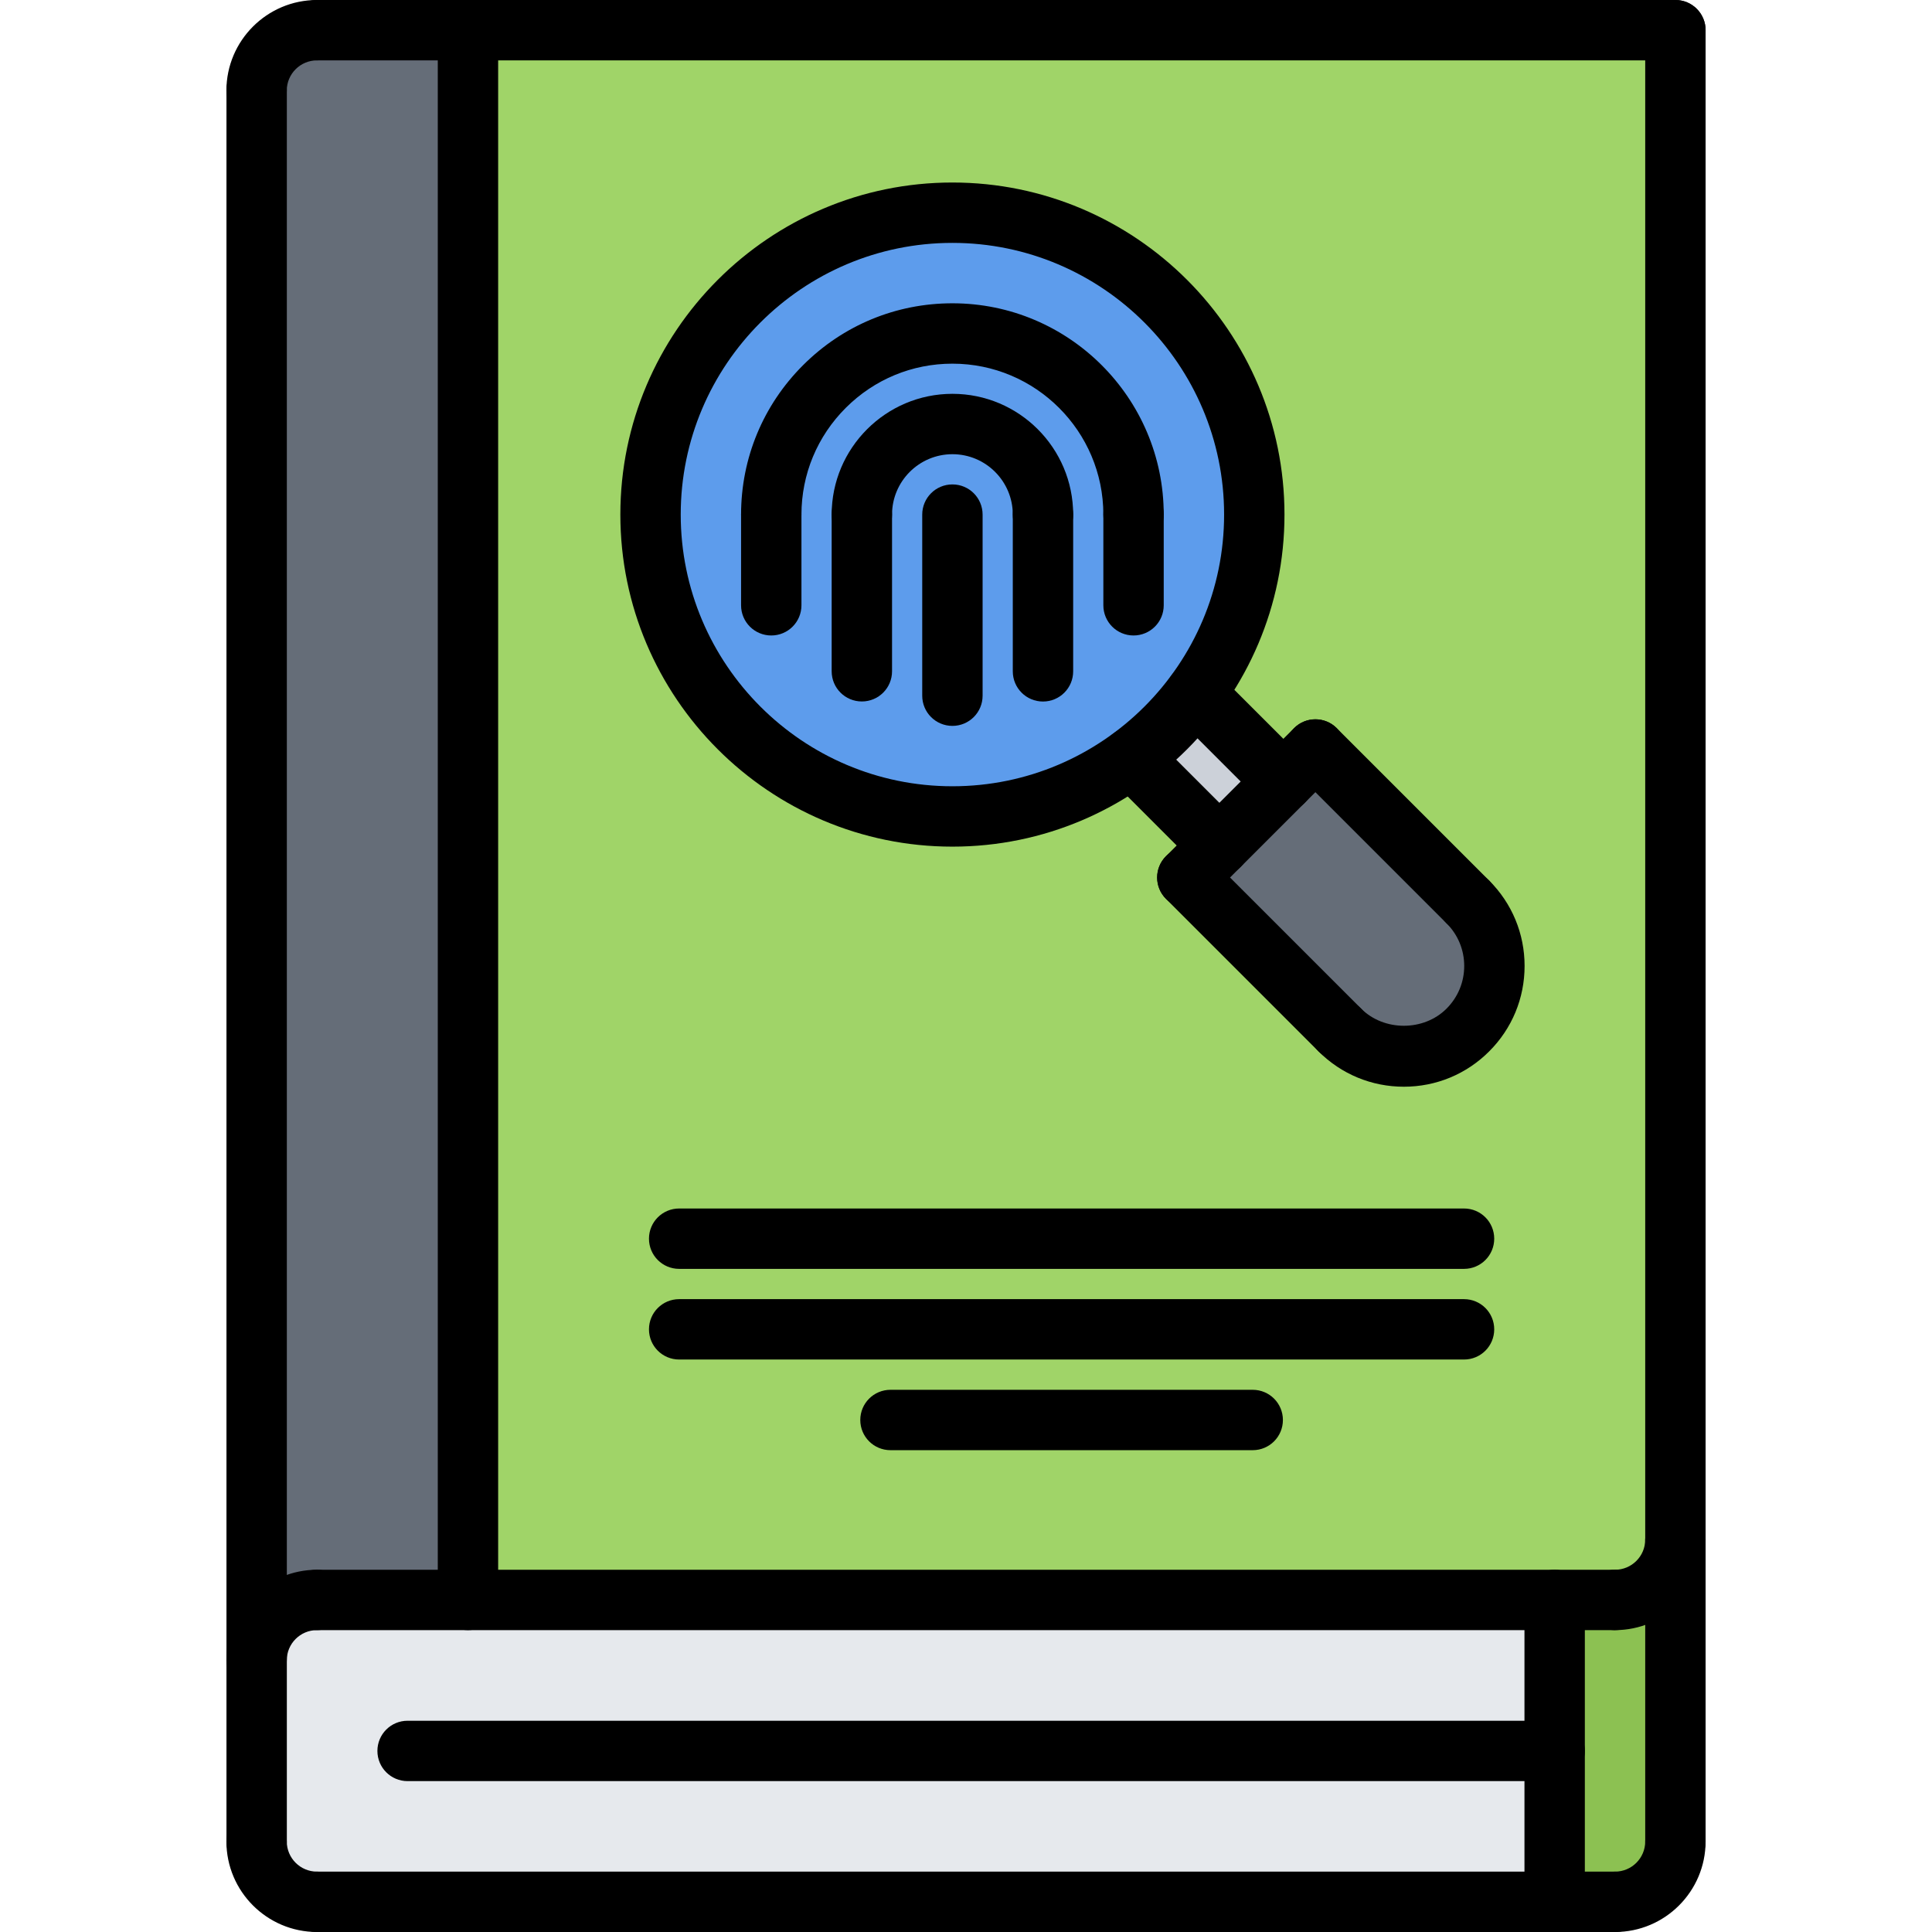
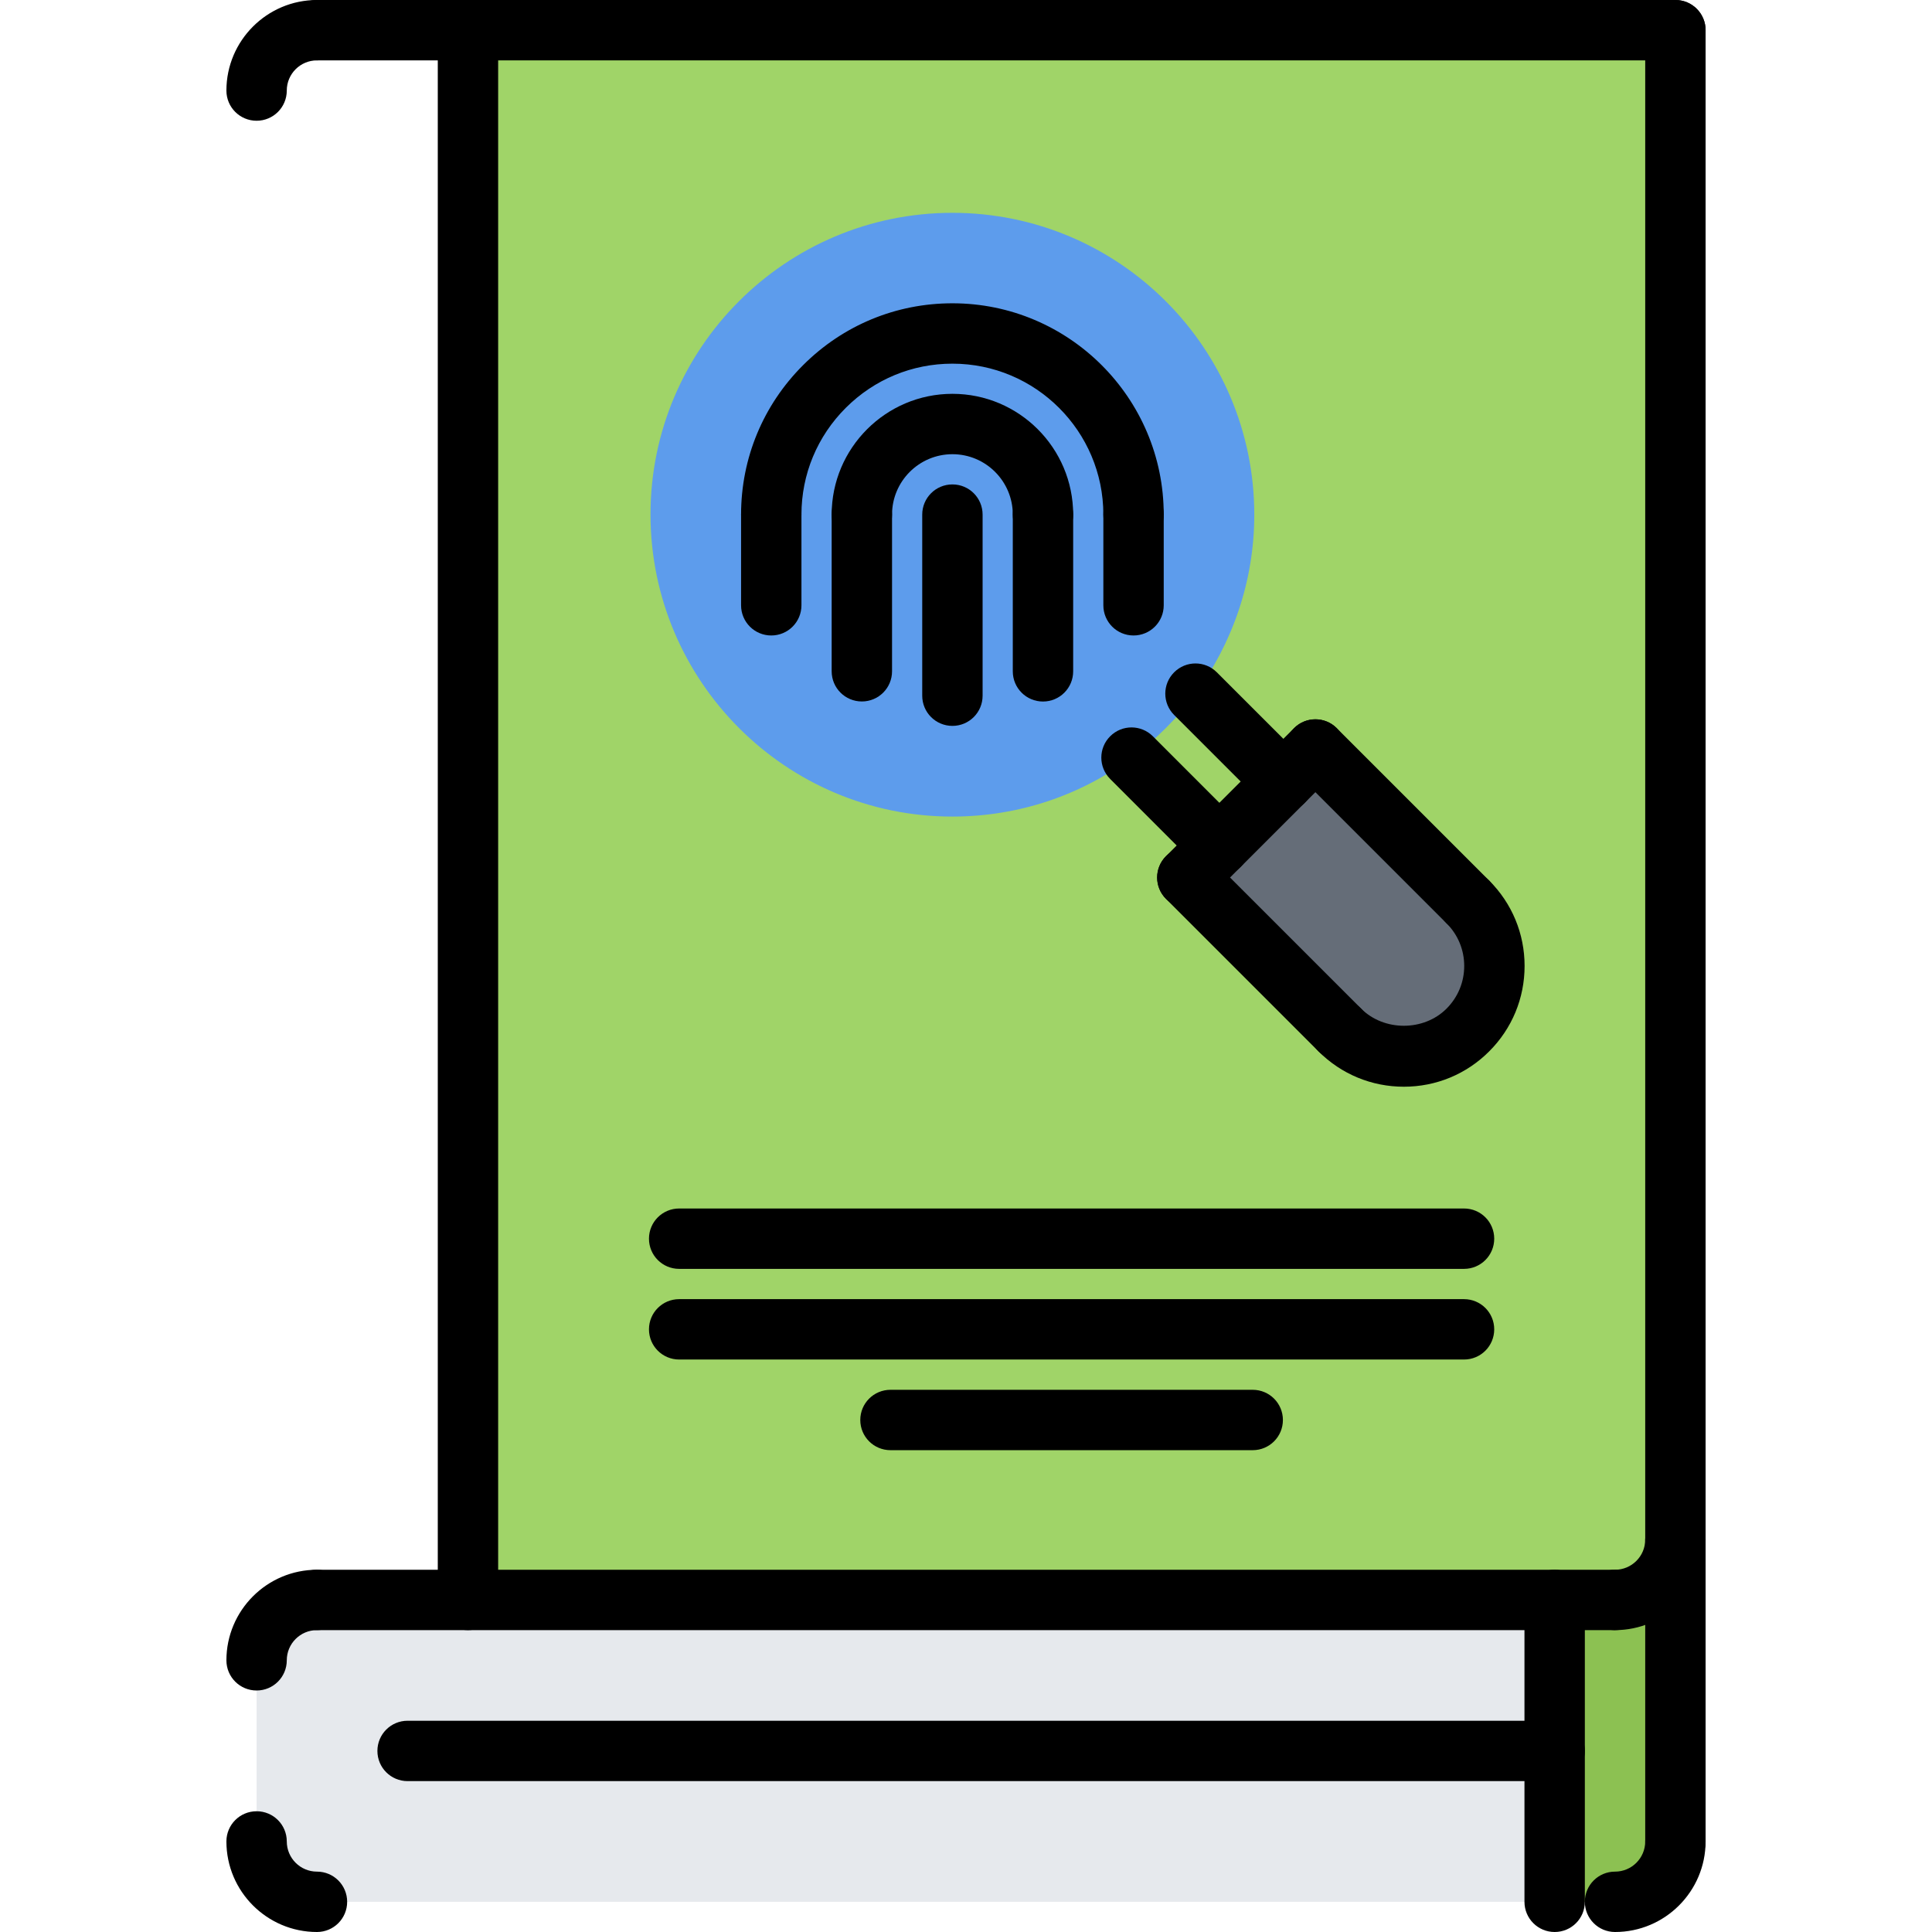
<svg xmlns="http://www.w3.org/2000/svg" enable-background="new 0 0 64 64" height="64px" id="icons" version="1.1" viewBox="0 0 64 64" width="64px" xml:space="preserve">
  <g>
    <g>
      <g>
        <path d="M15.5,1v52h36h2c1.11,0,2-0.89,2-2V1H15.5z" fill="#A0D468" />
      </g>
    </g>
    <g>
      <g>
        <path d="M41.55,17.05c0,2.21-0.729,4.26-1.95,5.931C39,23.79,38.29,24.5,37.48,25.1     c-1.66,1.23-3.711,1.95-5.931,1.95c-5.52,0-10-4.49-10-10.01c0-5.51,4.48-9.99,10-9.99C37.07,7.05,41.55,11.53,41.55,17.05z" fill="#5D9CEC" />
      </g>
    </g>
    <g>
      <g>
-         <path d="M42.51,25.89l-2.12,2.12L37.48,25.1c0.81-0.6,1.52-1.31,2.119-2.119L42.51,25.89z" fill="#CCD1D9" />
-       </g>
+         </g>
    </g>
    <g>
      <g>
        <path d="M42.51,25.89l1.061-1.06l5.05,5.05c1.18,1.17,1.18,3.07,0,4.24c-1.16,1.17-3.07,1.17-4.24,0l-5.05-5.05     l1.06-1.061L42.51,25.89z" fill="#656D78" />
      </g>
    </g>
    <g>
      <g>
        <path d="M51.5,58v5h-41c-1.11,0-2-0.89-2-2v-6c0-1.11,0.89-2,2-2h5h36V58z" fill="#E6E9ED" />
      </g>
    </g>
    <g>
      <g>
        <path d="M53.5,53c1.11,0,2-0.89,2-2v10c0,1.11-0.89,2-2,2h-2v-5v-5H53.5z" fill="#8CC152" />
      </g>
    </g>
    <g>
      <g>
-         <path d="M10.5,53c-1.11,0-2,0.89-2,2V3c0-1.11,0.89-2,2-2h5v52H10.5z" fill="#656D78" />
-       </g>
+         </g>
    </g>
  </g>
  <g>
    <g>
      <g>
        <g>
          <path d="M53.5,54H10.498c-0.553,0-1-0.447-1-1s0.447-1,1-1H53.5c0.553,0,1,0.447,1,1S54.053,54,53.5,54z" />
        </g>
      </g>
      <g>
        <g>
-           <path d="M53.5,64H10.498c-0.553,0-1-0.447-1-1s0.447-1,1-1H53.5c0.553,0,1,0.447,1,1S54.053,64,53.5,64z" />
-         </g>
+           </g>
      </g>
      <g>
        <g>
-           <path d="M8.502,62.003c-0.553,0-1-0.447-1-1V2.997c0-0.553,0.447-1,1-1s1,0.447,1,1v58.006      C9.502,61.556,9.055,62.003,8.502,62.003z" />
-         </g>
+           </g>
      </g>
      <g>
        <g>
          <path d="M55.5,2H10.498c-0.553,0-1-0.447-1-1s0.447-1,1-1H55.5c0.553,0,1,0.447,1,1S56.053,2,55.5,2z" />
        </g>
      </g>
      <g>
        <g>
          <path d="M55.5,52c-0.553,0-1-0.447-1-1V1c0-0.553,0.447-1,1-1s1,0.447,1,1v50C56.5,51.553,56.053,52,55.5,52z" />
        </g>
      </g>
      <g>
        <g>
          <path d="M55.5,62c-0.553,0-1-0.447-1-1V51c0-0.553,0.447-1,1-1s1,0.447,1,1v10C56.5,61.553,56.053,62,55.5,62z" />
        </g>
      </g>
      <g>
        <g>
          <path d="M15.502,54c-0.553,0-1-0.447-1-1V1c0-0.553,0.447-1,1-1s1,0.447,1,1v52C16.502,53.553,16.055,54,15.502,54z" />
        </g>
      </g>
      <g>
        <g>
          <path d="M51.5,59.002H13.502c-0.553,0-1-0.447-1-1s0.447-1,1-1H51.5c0.553,0,1,0.447,1,1S52.053,59.002,51.5,59.002z" />
        </g>
      </g>
      <g>
        <g>
          <path d="M51.5,64c-0.553,0-1-0.447-1-1V53c0-0.553,0.447-1,1-1s1,0.447,1,1v10C52.5,63.553,52.053,64,51.5,64z" />
        </g>
      </g>
      <g>
        <g>
          <path d="M8.5,56c-0.553,0-1-0.447-1-1c0-1.654,1.346-3,3-3c0.553,0,1,0.447,1,1s-0.447,1-1,1c-0.552,0-1,0.448-1,1      C9.5,55.553,9.053,56,8.5,56z" />
        </g>
      </g>
      <g>
        <g>
          <path d="M53.5,54c-0.553,0-1-0.447-1-1s0.447-1,1-1c0.552,0,1-0.448,1-1c0-0.553,0.447-1,1-1s1,0.447,1,1      C56.5,52.654,55.154,54,53.5,54z" />
        </g>
      </g>
      <g>
        <g>
          <path d="M53.5,64c-0.553,0-1-0.447-1-1s0.447-1,1-1c0.552,0,1-0.448,1-1c0-0.553,0.447-1,1-1s1,0.447,1,1      C56.5,62.654,55.154,64,53.5,64z" />
        </g>
      </g>
      <g>
        <g>
          <path d="M8.5,4c-0.553,0-1-0.447-1-1c0-1.654,1.346-3,3-3c0.553,0,1,0.447,1,1s-0.447,1-1,1c-0.552,0-1,0.448-1,1      C9.5,3.553,9.053,4,8.5,4z" />
        </g>
      </g>
      <g>
        <g>
          <path d="M10.5,64c-1.654,0-3-1.346-3-3c0-0.553,0.447-1,1-1s1,0.447,1,1c0,0.552,0.448,1,1,1c0.553,0,1,0.447,1,1      S11.053,64,10.5,64z" />
        </g>
      </g>
    </g>
    <g>
      <g>
        <g>
-           <path d="M31.55,28.046c-6.065,0-11-4.935-11-11.001c0-6.064,4.935-10.999,10.999-10.999c6.066,0,11.001,4.935,11.001,11      S37.615,28.046,31.55,28.046z M31.549,8.046c-4.962,0-8.999,4.037-8.999,8.999c0,4.963,4.037,9.001,9,9.001s9-4.037,9-9      S36.512,8.046,31.549,8.046z" />
-         </g>
+           </g>
      </g>
      <g>
        <g>
          <path d="M28.55,18.047c-0.553,0-1-0.447-1-1c0-2.206,1.795-4.001,4.001-4.001c2.205,0,3.999,1.794,3.999,4c0,0.553-0.447,1-1,1      s-1-0.447-1-1c0-1.103-0.896-2-1.999-2c-1.104,0-2.001,0.897-2.001,2.001C29.55,17.6,29.103,18.047,28.55,18.047z" />
        </g>
      </g>
      <g>
        <g>
          <path d="M37.55,18.046c-0.553,0-1-0.447-1-1c0-2.757-2.242-4.999-4.999-4.999c-0.001,0-0.002,0-0.003,0      c-1.332,0-2.586,0.52-3.531,1.464s-1.467,2.2-1.468,3.535c0,0.552-0.448,0.999-1,0.999c0,0,0,0-0.001,0      c-0.552,0-0.999-0.448-0.999-1.001c0.001-1.868,0.73-3.626,2.055-4.948c1.322-1.321,3.078-2.049,4.943-2.049      c0.002,0,0.003,0,0.005,0c3.858,0,6.998,3.14,6.998,6.999C38.55,17.599,38.103,18.046,37.55,18.046z" />
        </g>
      </g>
      <g>
        <g>
          <path d="M46.505,35.999c-1.069,0-2.073-0.416-2.829-1.172c-0.391-0.391-0.391-1.023,0-1.414s1.023-0.391,1.414,0      c0.756,0.756,2.073,0.755,2.827,0.001c0.379-0.379,0.587-0.881,0.587-1.415s-0.208-1.036-0.586-1.414      c-0.391-0.39-0.391-1.023,0-1.414s1.023-0.391,1.414,0c0.756,0.755,1.172,1.76,1.172,2.828s-0.416,2.073-1.172,2.828      C48.578,35.583,47.573,35.999,46.505,35.999z" />
        </g>
      </g>
      <g>
        <g>
          <path d="M44.383,35.12c-0.256,0-0.512-0.098-0.707-0.293l-5.051-5.051c-0.391-0.391-0.391-1.023,0-1.414s1.023-0.391,1.414,0      l5.051,5.051c0.391,0.391,0.391,1.023,0,1.414C44.895,35.022,44.639,35.12,44.383,35.12z" />
        </g>
      </g>
      <g>
        <g>
          <path d="M39.332,30.069c-0.256,0-0.512-0.098-0.707-0.293c-0.391-0.391-0.391-1.023,0-1.414l4.242-4.241      c0.391-0.391,1.023-0.391,1.414,0s0.391,1.023,0,1.414l-4.242,4.241C39.844,29.972,39.588,30.069,39.332,30.069z" />
        </g>
      </g>
      <g>
        <g>
          <path d="M48.625,30.879c-0.256,0-0.512-0.098-0.707-0.293l-5.051-5.051c-0.391-0.391-0.391-1.023,0-1.414s1.023-0.391,1.414,0      l5.051,5.051c0.391,0.391,0.391,1.023,0,1.414C49.137,30.781,48.881,30.879,48.625,30.879z" />
        </g>
      </g>
      <g>
        <g>
          <path d="M40.393,29.009c-0.256,0-0.512-0.098-0.707-0.293l-2.91-2.912c-0.391-0.391-0.391-1.024,0-1.414      c0.391-0.391,1.023-0.391,1.414,0l2.91,2.912c0.391,0.391,0.391,1.024,0,1.414C40.904,28.911,40.648,29.009,40.393,29.009z" />
        </g>
      </g>
      <g>
        <g>
          <path d="M42.514,26.889c-0.256,0-0.512-0.098-0.707-0.293l-2.912-2.911c-0.391-0.391-0.391-1.023,0-1.414s1.023-0.391,1.414,0      l2.912,2.911c0.391,0.391,0.391,1.023,0,1.414C43.025,26.791,42.77,26.889,42.514,26.889z" />
        </g>
      </g>
      <g>
        <g>
          <path d="M31.55,24.046c-0.553,0-1-0.447-1-1v-5.999c0-0.553,0.447-1,1-1s1,0.447,1,1v5.999      C32.55,23.599,32.103,24.046,31.55,24.046z" />
        </g>
      </g>
      <g>
        <g>
          <path d="M34.55,23.239c-0.553,0-1-0.447-1-1v-5.193c0-0.553,0.447-1,1-1s1,0.447,1,1v5.193      C35.55,22.792,35.103,23.239,34.55,23.239z" />
        </g>
      </g>
      <g>
        <g>
          <path d="M28.55,23.237c-0.553,0-1-0.447-1-1v-5.19c0-0.553,0.447-1,1-1s1,0.447,1,1v5.19      C29.55,22.79,29.103,23.237,28.55,23.237z" />
        </g>
      </g>
      <g>
        <g>
          <path d="M25.549,21.051c-0.553,0-1-0.447-1-1v-3.006c0-0.553,0.447-1,1-1s1,0.447,1,1v3.006      C26.549,20.604,26.102,21.051,25.549,21.051z" />
        </g>
      </g>
      <g>
        <g>
          <path d="M37.55,21.051c-0.553,0-1-0.447-1-1v-3.005c0-0.553,0.447-1,1-1s1,0.447,1,1v3.005      C38.55,20.604,38.103,21.051,37.55,21.051z" />
        </g>
      </g>
    </g>
    <g>
      <g>
        <g>
          <path d="M48.498,42.033h-26c-0.553,0-1-0.447-1-1s0.447-1,1-1h26c0.553,0,1,0.447,1,1S49.051,42.033,48.498,42.033z" />
        </g>
      </g>
      <g>
        <g>
          <path d="M48.498,45.036h-26c-0.553,0-1-0.447-1-1s0.447-1,1-1h26c0.553,0,1,0.447,1,1S49.051,45.036,48.498,45.036z" />
        </g>
      </g>
      <g>
        <g>
          <path d="M41.498,48.039h-12c-0.553,0-1-0.447-1-1s0.447-1,1-1h12c0.553,0,1,0.447,1,1S42.051,48.039,41.498,48.039z" />
        </g>
      </g>
    </g>
  </g>
</svg>